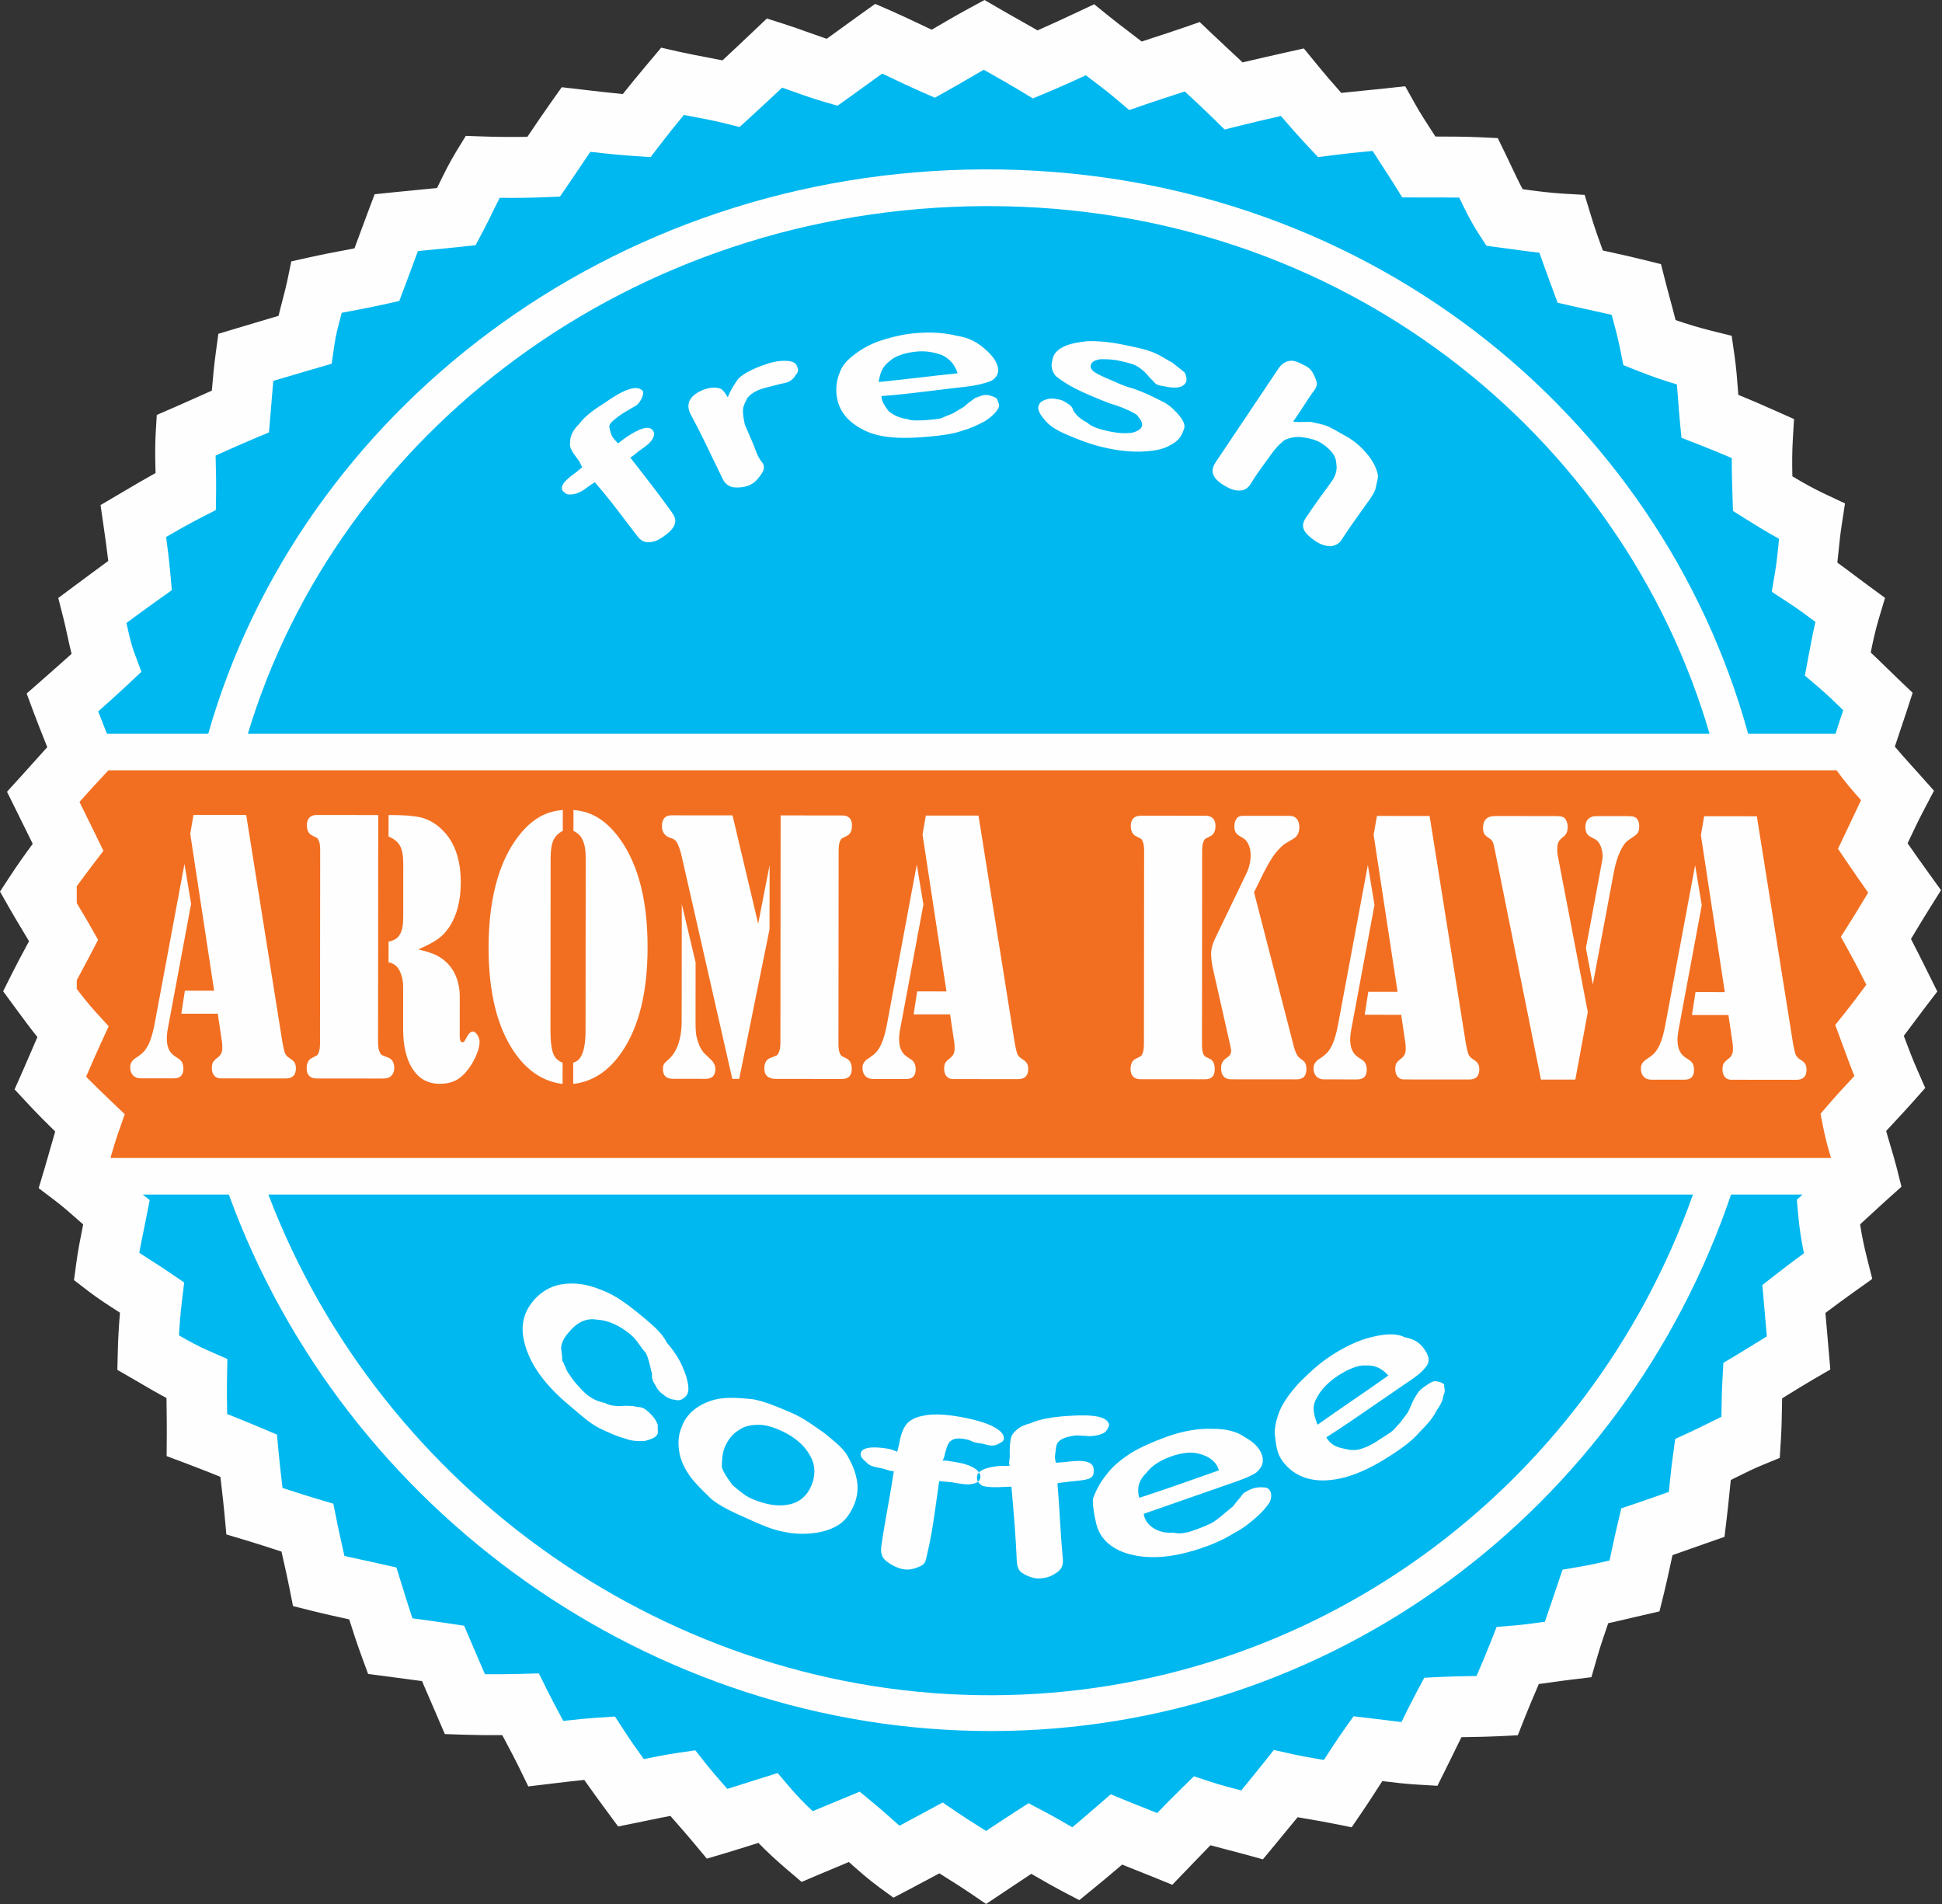
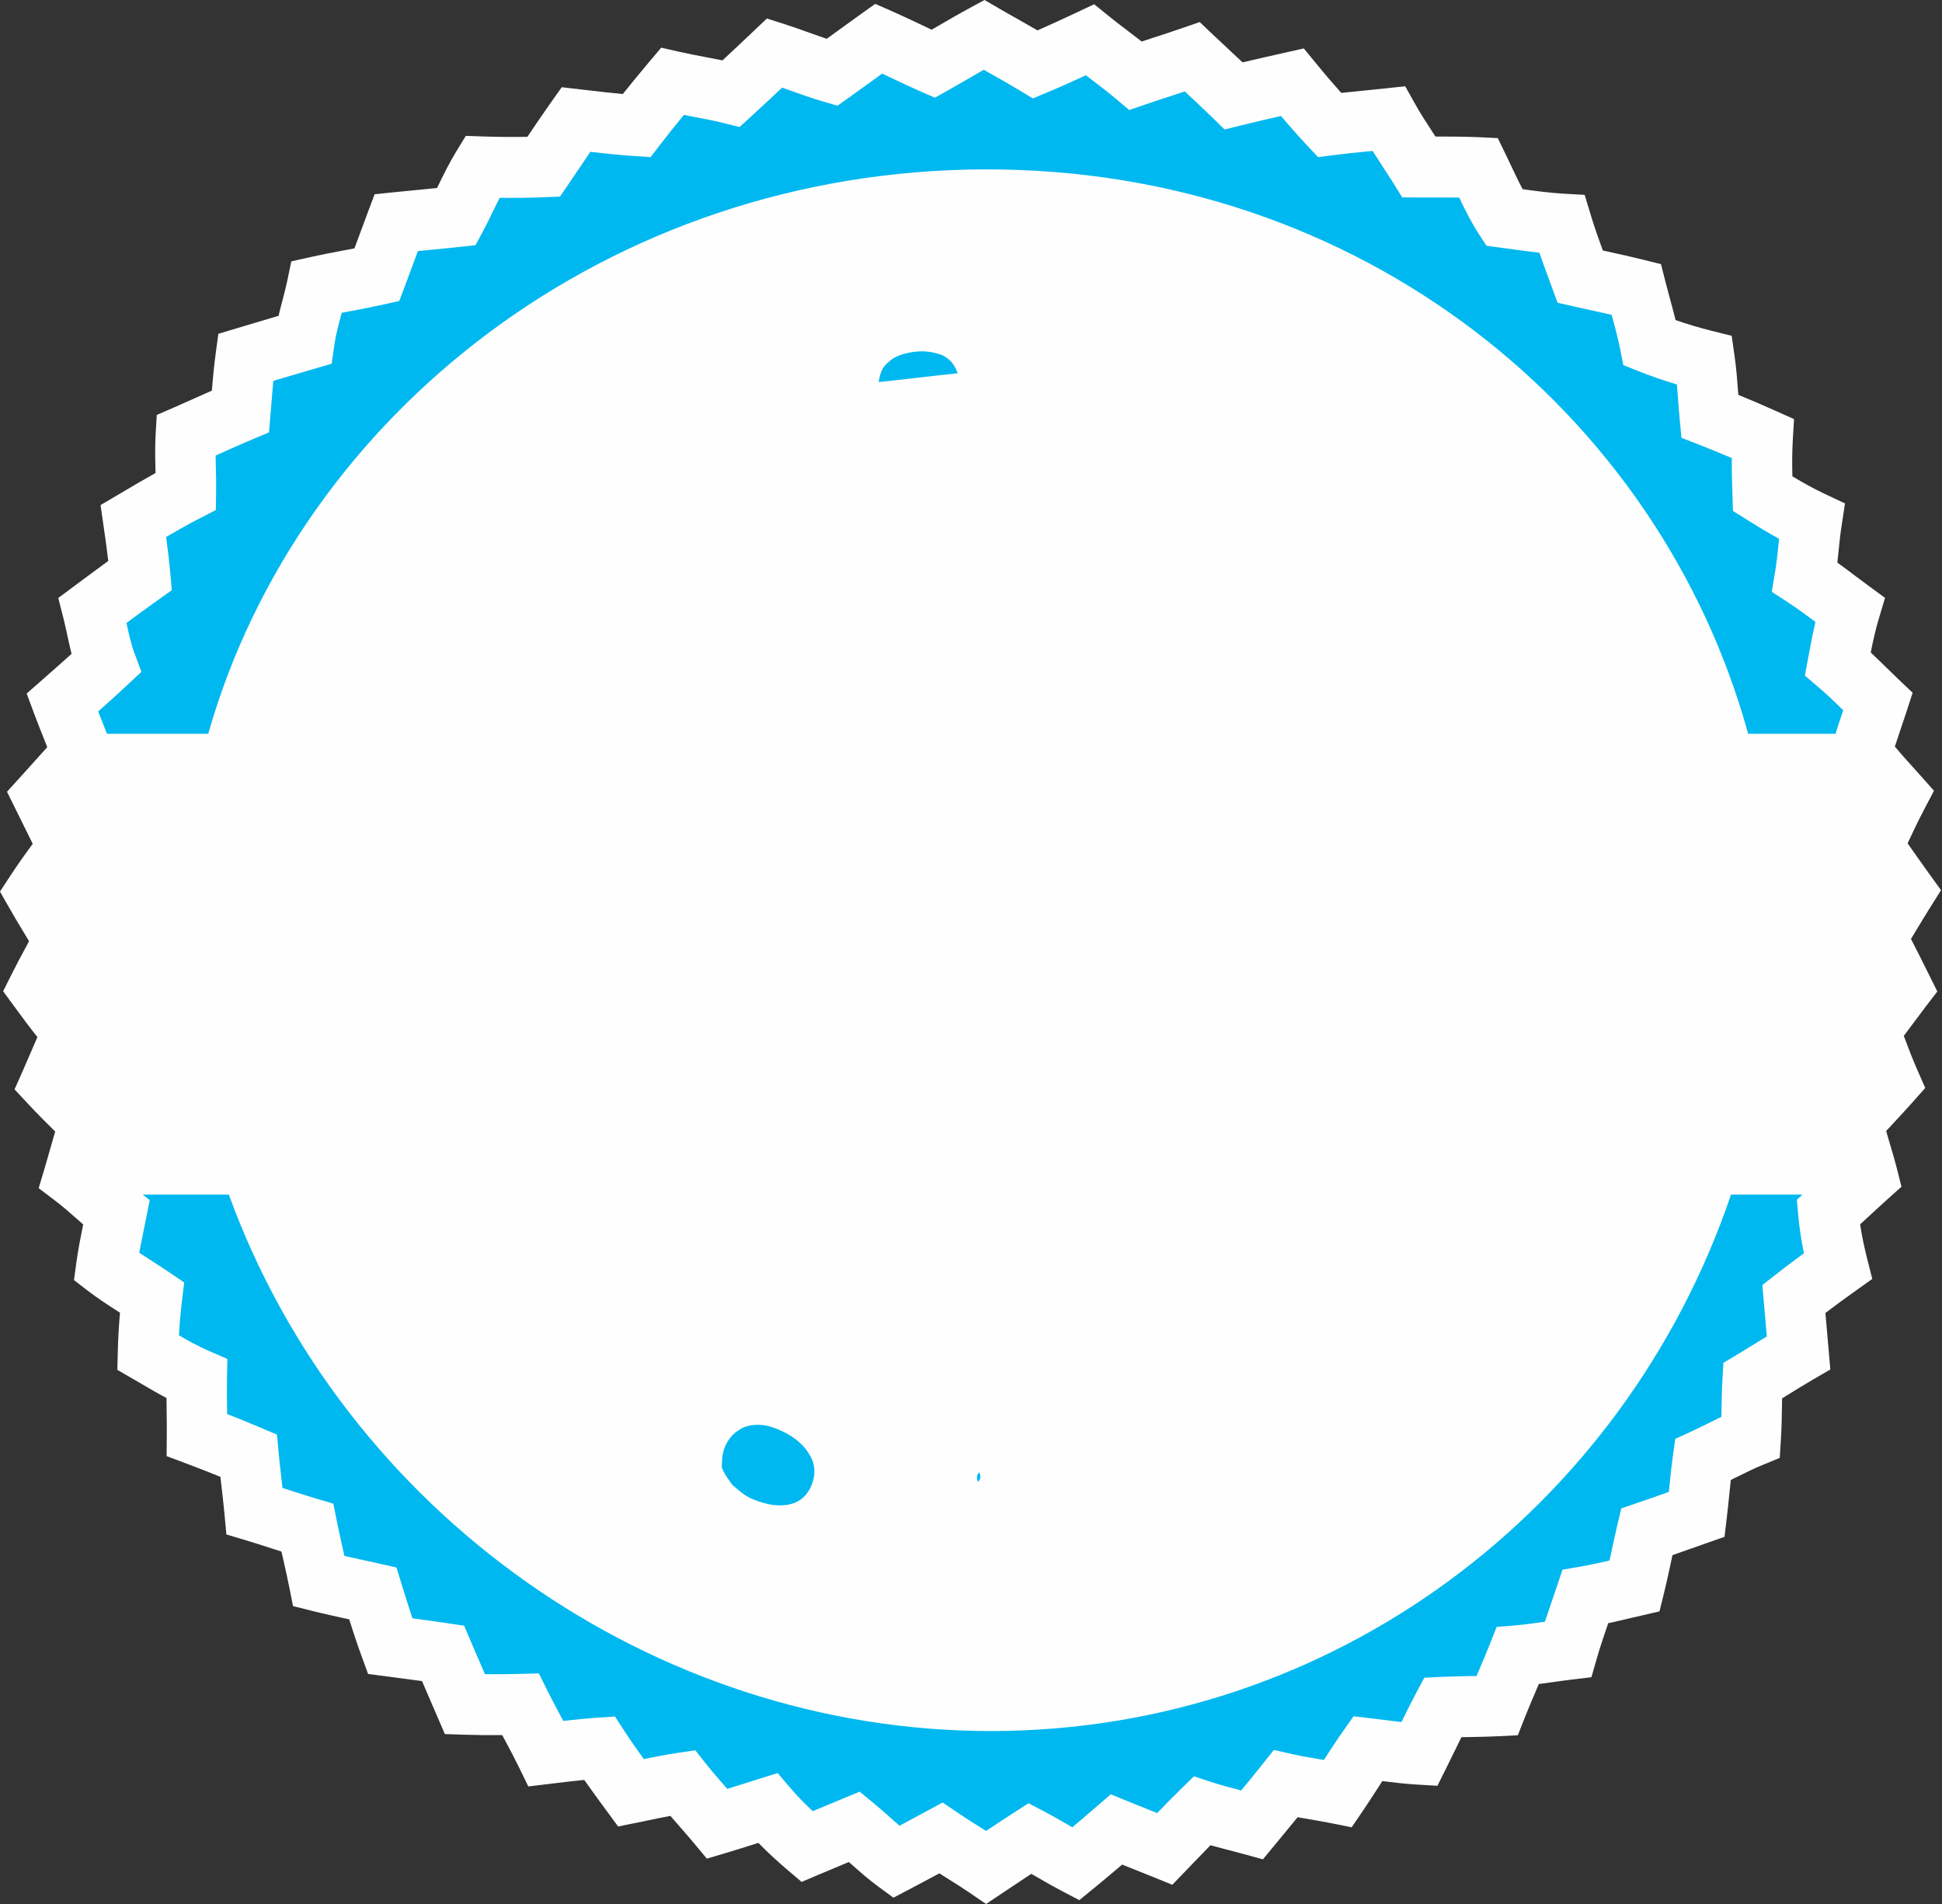
<svg xmlns="http://www.w3.org/2000/svg" width="102" height="100" viewBox="0 0 102 100" fill="none">
  <rect x="0" y="0" width="102" height="100" fill="#333333" stroke="none" />
  <path fill-rule="evenodd" clip-rule="evenodd" d="M51.793 100L50.913 99.4C50.543 99.149 50.163 98.909 49.76 98.657C49.621 98.569 49.48 98.48 49.339 98.391C48.814 98.673 48.296 98.95 47.797 99.212L46.925 99.669L46.131 99.086C45.589 98.688 45.123 98.273 44.672 97.872C44.643 97.846 44.614 97.82 44.585 97.795C44.026 98.027 43.502 98.246 43 98.459L42.104 98.841L41.36 98.209C40.79 97.725 40.285 97.256 39.833 96.791C39.233 96.981 38.636 97.17 38.12 97.323L37.125 97.618L36.458 96.817C36.208 96.516 35.949 96.22 35.694 95.928C35.534 95.745 35.372 95.56 35.211 95.373C34.837 95.443 34.458 95.522 34.087 95.599C33.871 95.644 33.658 95.689 33.451 95.73L32.466 95.929L31.867 95.116C31.477 94.587 31.078 94.045 30.687 93.484C30.119 93.54 29.541 93.61 28.975 93.678L27.749 93.826L27.253 92.809C27.035 92.363 26.81 91.94 26.571 91.491C26.507 91.373 26.443 91.253 26.379 91.132C25.689 91.138 25.005 91.13 24.368 91.109L23.365 91.076L22.77 89.695C22.569 89.23 22.367 88.764 22.165 88.293C21.733 88.234 21.296 88.177 20.843 88.117L19.334 87.919L19.002 87.013C18.761 86.358 18.546 85.7 18.341 85.051C17.708 84.914 17.054 84.771 16.366 84.599L15.39 84.354L15.193 83.36C15.101 82.899 14.999 82.446 14.897 81.993C14.859 81.826 14.821 81.659 14.784 81.491C14.607 81.434 14.43 81.377 14.253 81.32C13.812 81.177 13.371 81.034 12.92 80.9L11.89 80.592L11.79 79.514C11.745 79.031 11.691 78.561 11.636 78.09C11.616 77.916 11.596 77.742 11.576 77.567C10.98 77.324 10.383 77.09 9.792 76.868L8.752 76.477L8.76 75.359C8.763 74.919 8.757 74.487 8.752 74.058C8.749 73.849 8.746 73.637 8.745 73.424C8.275 73.177 7.845 72.925 7.423 72.678C7.278 72.593 7.132 72.508 6.984 72.422L6.164 71.948L6.187 70.996C6.203 70.315 6.242 69.628 6.302 68.945C6.287 68.936 6.272 68.926 6.258 68.917C5.711 68.565 5.145 68.202 4.62 67.798L3.886 67.233L4.011 66.31C4.103 65.637 4.236 64.964 4.369 64.308C4.246 64.202 4.125 64.095 4.006 63.99C3.637 63.665 3.289 63.359 2.916 63.075L2.031 62.404L2.351 61.336C2.443 61.028 2.529 60.72 2.616 60.413C2.707 60.091 2.799 59.763 2.899 59.429C2.448 58.988 1.957 58.495 1.488 57.992L0.765 57.216L1.195 56.245C1.343 55.909 1.486 55.578 1.629 55.245C1.739 54.99 1.85 54.732 1.965 54.468C1.579 53.988 1.223 53.503 0.874 53.028L0.165 52.063L0.604 51.183C0.856 50.676 1.138 50.153 1.411 49.647C1.449 49.575 1.487 49.505 1.525 49.433C1.432 49.278 1.339 49.122 1.245 48.966C0.988 48.539 0.73 48.111 0.486 47.682L0 46.827L0.538 46.004C0.87 45.498 1.265 44.934 1.719 44.319C1.512 43.899 1.306 43.481 1.1 43.065L0.368 41.584L1.104 40.774C1.334 40.521 1.553 40.276 1.772 40.031C2.002 39.774 2.236 39.513 2.483 39.241C2.43 39.105 2.376 38.97 2.321 38.835C2.139 38.377 1.956 37.918 1.787 37.464L1.4 36.425L2.23 35.696C2.718 35.267 3.25 34.8 3.759 34.341C3.673 34.002 3.6 33.667 3.529 33.337C3.464 33.039 3.401 32.742 3.327 32.452L3.06 31.407L3.921 30.766C4.505 30.332 5.099 29.89 5.687 29.462C5.616 28.857 5.529 28.246 5.435 27.594L5.281 26.527L6.428 25.851C6.995 25.516 7.575 25.174 8.17 24.843C8.169 24.786 8.168 24.729 8.166 24.671C8.152 24.074 8.137 23.456 8.176 22.779L8.234 21.792L9.135 21.402C9.537 21.228 9.93 21.051 10.325 20.874C10.587 20.756 10.854 20.637 11.127 20.516C11.18 19.869 11.241 19.209 11.331 18.552L11.469 17.532L12.447 17.237C13.149 17.025 13.877 16.809 14.631 16.587C14.696 16.312 14.767 16.039 14.837 15.772C14.934 15.405 15.024 15.059 15.091 14.738L15.3 13.728L16.299 13.504C16.845 13.381 17.383 13.279 17.902 13.181C18.137 13.137 18.376 13.092 18.618 13.044C18.702 12.816 18.787 12.588 18.871 12.359C19.024 11.946 19.176 11.534 19.329 11.126L19.676 10.202L20.65 10.101C21.103 10.054 21.566 10.009 22.035 9.965C22.339 9.935 22.646 9.906 22.954 9.875C22.979 9.825 23.003 9.774 23.028 9.724C23.307 9.151 23.595 8.559 23.982 7.926L24.466 7.136L25.387 7.168C26.163 7.195 26.943 7.201 27.701 7.185C27.726 7.147 27.752 7.109 27.778 7.07C28.15 6.518 28.535 5.948 28.961 5.347L29.505 4.581L30.748 4.725C31.389 4.8 32.045 4.877 32.712 4.938C33.11 4.437 33.56 3.89 34.106 3.242L34.728 2.503L35.665 2.717C36.1 2.816 36.562 2.903 37.01 2.989C37.318 3.047 37.632 3.106 37.946 3.171C38.469 2.686 38.991 2.195 39.6 1.616L40.278 0.972L41.166 1.255C41.625 1.401 42.073 1.561 42.507 1.717C42.818 1.828 43.12 1.936 43.421 2.038C43.611 1.9 43.801 1.762 43.993 1.623C44.397 1.329 44.807 1.031 45.241 0.722L45.968 0.204L46.785 0.56C47.294 0.782 47.789 1.017 48.267 1.244C48.494 1.352 48.715 1.457 48.934 1.56C49.06 1.487 49.185 1.414 49.311 1.341C49.826 1.041 50.359 0.731 50.931 0.422L51.709 0L52.475 0.445C52.814 0.643 53.162 0.839 53.512 1.036C53.835 1.219 54.164 1.405 54.494 1.596C55.22 1.278 55.939 0.943 56.575 0.644L57.469 0.223L58.239 0.846C58.576 1.119 58.92 1.381 59.262 1.64C59.494 1.817 59.73 1.997 59.965 2.181C60.185 2.108 60.404 2.037 60.621 1.966C61.11 1.807 61.597 1.648 62.108 1.471L63.013 1.159L63.71 1.821C63.977 2.075 64.251 2.33 64.528 2.588C64.77 2.814 65.017 3.044 65.264 3.276C66.017 3.097 66.756 2.931 67.526 2.758L68.48 2.544L69.105 3.305C69.539 3.84 69.996 4.374 70.447 4.879C70.836 4.836 71.223 4.798 71.603 4.761C71.986 4.723 72.373 4.685 72.766 4.643L73.806 4.53L74.319 5.448C74.605 5.961 74.934 6.466 75.282 7L75.393 7.171H75.435C76.175 7.171 76.962 7.174 77.729 7.209L78.667 7.253L79.081 8.102C79.184 8.314 79.284 8.527 79.384 8.739C79.582 9.158 79.773 9.561 79.975 9.937C80.681 10.034 81.408 10.131 82.127 10.172L83.231 10.235L83.555 11.302C83.75 11.945 83.962 12.545 84.185 13.157C84.246 13.17 84.306 13.183 84.367 13.196C85.017 13.339 85.69 13.487 86.319 13.644L87.241 13.874L87.476 14.802C87.553 15.106 87.635 15.406 87.716 15.706C87.814 16.066 87.913 16.432 88.007 16.81C88.618 17.024 89.266 17.217 89.916 17.379L90.954 17.637L91.106 18.704C91.201 19.37 91.25 20.032 91.297 20.673C91.299 20.695 91.301 20.716 91.302 20.738C91.93 20.995 92.565 21.267 93.223 21.562L94.228 22.011L94.163 23.117C94.125 23.773 94.127 24.392 94.141 25.017C94.728 25.37 95.258 25.664 95.827 25.933L96.905 26.44L96.725 27.625C96.655 28.078 96.612 28.501 96.567 28.949C96.546 29.146 96.526 29.345 96.503 29.548C96.823 29.778 97.131 30.01 97.433 30.238C97.653 30.403 97.874 30.569 98.098 30.734L99.008 31.402L98.683 32.489C98.508 33.073 98.377 33.662 98.257 34.27C98.554 34.548 98.839 34.827 99.119 35.1C99.32 35.297 99.521 35.493 99.727 35.69L100.458 36.386L100.145 37.35C100.044 37.659 99.939 37.971 99.833 38.284C99.725 38.603 99.621 38.912 99.523 39.212C99.802 39.548 100.102 39.88 100.412 40.224C100.554 40.38 100.697 40.538 100.84 40.7L101.579 41.53L101.062 42.516C100.738 43.132 100.472 43.697 100.193 44.291C100.537 44.787 100.913 45.317 101.315 45.876L101.949 46.754L101.372 47.672C101.124 48.066 100.888 48.457 100.652 48.848C100.558 49.004 100.464 49.16 100.37 49.315C100.672 49.895 100.956 50.468 101.234 51.027L101.754 52.074L101.145 52.869C100.922 53.161 100.706 53.451 100.492 53.739C100.329 53.958 100.163 54.181 99.993 54.405C100.223 55.022 100.459 55.637 100.705 56.197L101.12 57.141L100.436 57.911C100.144 58.24 99.841 58.566 99.541 58.889C99.379 59.063 99.221 59.233 99.067 59.4C99.137 59.656 99.215 59.914 99.294 60.181C99.409 60.566 99.528 60.965 99.634 61.385L99.871 62.328L99.15 62.974C98.808 63.281 98.478 63.586 98.148 63.891C97.999 64.028 97.849 64.166 97.699 64.304C97.782 64.862 97.904 65.457 98.068 66.104L98.338 67.171L97.447 67.806C96.86 68.224 96.368 68.585 95.877 68.958L96.135 71.927L95.258 72.437C94.78 72.714 94.297 73.013 93.831 73.302C93.754 73.349 93.679 73.396 93.603 73.443C93.599 73.628 93.596 73.815 93.592 74.006C93.584 74.507 93.575 75.025 93.541 75.569L93.478 76.57L92.557 76.95C92.116 77.131 91.649 77.362 91.154 77.608C91.072 77.648 90.99 77.689 90.907 77.73C90.881 77.972 90.856 78.219 90.83 78.472C90.788 78.885 90.746 79.302 90.695 79.725L90.576 80.717L89.64 81.045C89.353 81.145 89.055 81.251 88.751 81.358C88.452 81.464 88.148 81.572 87.844 81.678C87.813 81.821 87.782 81.963 87.752 82.105C87.641 82.619 87.527 83.149 87.397 83.678L87.161 84.632L85.667 84.978C85.288 85.068 84.88 85.164 84.469 85.253C84.248 85.898 84.04 86.508 83.879 87.071L83.586 88.09L82.542 88.215C82.201 88.256 81.862 88.304 81.528 88.351C81.295 88.384 81.059 88.417 80.823 88.448C80.759 88.6 80.694 88.752 80.63 88.904C80.448 89.329 80.267 89.753 80.098 90.182L79.721 91.138L78.702 91.189C78.185 91.215 77.697 91.223 77.224 91.231C77.067 91.233 76.912 91.236 76.759 91.239C76.629 91.498 76.503 91.758 76.374 92.024C76.24 92.299 76.106 92.574 75.967 92.852L75.498 93.792L74.457 93.73C73.808 93.692 73.197 93.62 72.604 93.546C72.487 93.725 72.372 93.904 72.258 94.08C72.036 94.423 71.816 94.764 71.586 95.102L70.993 95.972L69.967 95.766C69.581 95.688 69.187 95.621 68.796 95.554C68.585 95.518 68.37 95.481 68.155 95.443C67.76 95.928 67.368 96.402 66.984 96.866L66.331 97.655L65.348 97.384C65.059 97.305 64.766 97.229 64.473 97.153C64.177 97.076 63.876 96.999 63.575 96.916C63.274 97.222 62.982 97.526 62.68 97.841L61.573 98.992L60.583 98.588C60.172 98.42 59.763 98.258 59.353 98.096C59.215 98.041 59.077 97.987 58.938 97.931C58.424 98.37 57.935 98.779 57.497 99.138L56.688 99.799L55.764 99.314C55.329 99.086 54.913 98.846 54.51 98.613C54.394 98.546 54.28 98.481 54.167 98.416C53.677 98.74 53.21 99.052 52.754 99.357L51.793 100Z" fill="#FEFEFE" />
  <path d="M49.787 4.748C50.162 4.538 50.528 4.326 50.895 4.112L51.013 4.044C51.229 3.918 51.448 3.791 51.67 3.664L51.797 3.736C51.851 3.766 51.905 3.797 51.959 3.827C52.493 4.129 53.045 4.44 53.564 4.755L54.249 5.169L54.987 4.861C55.681 4.571 56.382 4.256 57.035 3.954C57.11 4.012 57.185 4.069 57.261 4.127L57.349 4.194C57.803 4.539 58.231 4.866 58.624 5.199L59.309 5.78L60.157 5.488C60.652 5.318 61.126 5.164 61.599 5.01L61.705 4.975C61.879 4.918 62.053 4.861 62.229 4.803C62.253 4.825 62.277 4.848 62.301 4.87C62.326 4.893 62.35 4.915 62.374 4.938L62.403 4.965C62.833 5.365 63.275 5.778 63.689 6.183L64.32 6.801L65.175 6.589C65.884 6.412 66.575 6.252 67.281 6.092C67.742 6.636 68.214 7.167 68.673 7.659L69.228 8.252L70.03 8.149C70.622 8.072 71.218 8.013 71.847 7.951L72.095 7.927C72.269 8.203 72.445 8.473 72.618 8.739L72.629 8.757C72.816 9.044 73.004 9.331 73.186 9.622L73.651 10.369L74.79 10.371L75.434 10.37C75.829 10.37 76.237 10.371 76.643 10.377C76.947 11.017 77.269 11.67 77.676 12.295L78.075 12.908L78.795 13.004C78.985 13.029 79.176 13.055 79.37 13.082L79.383 13.084C79.863 13.15 80.352 13.218 80.855 13.274C81.038 13.806 81.226 14.315 81.41 14.814L81.81 15.9L82.649 16.091C82.992 16.169 83.342 16.246 83.691 16.322L83.865 16.361C84.126 16.418 84.39 16.476 84.65 16.535C84.652 16.539 84.653 16.542 84.653 16.546L84.655 16.552C84.82 17.159 84.976 17.731 85.093 18.322L85.262 19.175L86.064 19.496C86.695 19.748 87.378 19.983 88.076 20.191C88.096 20.426 88.115 20.666 88.133 20.912C88.16 21.276 88.187 21.642 88.222 22.011L88.315 22.993L89.228 23.35C89.8 23.573 90.373 23.808 90.959 24.058C90.954 24.727 90.974 25.361 90.994 25.981L91.021 26.836L91.741 27.288C92.252 27.608 92.821 27.959 93.442 28.299L93.431 28.408C93.424 28.48 93.416 28.551 93.409 28.622L93.409 28.626C93.359 29.112 93.312 29.571 93.233 30.043L93.058 31.082L93.936 31.654C94.423 31.971 94.879 32.309 95.353 32.665C95.204 33.306 95.086 33.936 94.971 34.552L94.971 34.553L94.797 35.484L95.505 36.086C95.955 36.468 96.374 36.873 96.812 37.302C96.674 37.71 96.538 38.126 96.408 38.539H91.818C87.176 21.682 71.473 8.831 51.696 8.896C31.965 8.962 15.713 21.756 10.937 38.539H5.618C5.502 38.24 5.384 37.941 5.265 37.641C5.243 37.587 5.222 37.533 5.2 37.48L5.155 37.367C5.661 36.919 6.177 36.455 6.649 36.014L7.427 35.284L7.054 34.281C6.881 33.814 6.764 33.282 6.642 32.719C7.191 32.313 7.742 31.909 8.277 31.528L9.025 30.996L8.942 30.076C8.884 29.439 8.81 28.829 8.725 28.203C9.307 27.863 9.897 27.527 10.485 27.226L11.337 26.788L11.351 25.823C11.357 25.404 11.348 25.004 11.339 24.617L11.336 24.516C11.331 24.317 11.327 24.121 11.325 23.927L11.415 23.887C11.482 23.856 11.549 23.826 11.616 23.796C12.139 23.561 12.68 23.318 13.24 23.083L14.129 22.709L14.247 21.281L14.247 21.278C14.281 20.857 14.316 20.427 14.357 20.002C15.029 19.802 15.722 19.598 16.437 19.39L17.42 19.104L17.567 18.084C17.632 17.629 17.765 17.123 17.905 16.589C17.914 16.553 17.923 16.518 17.933 16.482L17.947 16.429C18.092 16.4 18.239 16.373 18.388 16.345L18.486 16.326L18.487 16.326C19.015 16.226 19.562 16.123 20.137 15.994L20.971 15.808L21.276 15.002C21.457 14.524 21.636 14.039 21.815 13.554L21.844 13.476C21.864 13.422 21.884 13.368 21.904 13.315L21.904 13.314L21.951 13.186C22.02 13.18 22.09 13.173 22.159 13.166L22.335 13.149C22.933 13.092 23.54 13.034 24.145 12.968L24.978 12.878L25.374 12.134C25.551 11.801 25.713 11.469 25.876 11.133L25.901 11.081C26.016 10.846 26.128 10.616 26.245 10.389C27.052 10.4 27.852 10.389 28.62 10.358L29.413 10.325L29.863 9.666C30.024 9.429 30.182 9.194 30.34 8.961L30.403 8.868C30.606 8.565 30.804 8.271 31.006 7.975C31.753 8.061 32.523 8.142 33.328 8.196L34.172 8.252L34.689 7.577C35.047 7.109 35.44 6.617 35.92 6.036C36.049 6.062 36.178 6.086 36.306 6.11L36.423 6.133C36.989 6.24 37.523 6.341 38.022 6.466L38.844 6.672L39.471 6.098C40.007 5.608 40.522 5.129 41.081 4.602C41.158 4.629 41.235 4.656 41.313 4.684L41.444 4.731C42.02 4.938 42.616 5.151 43.254 5.338L43.988 5.553L44.612 5.109C45.03 4.812 45.436 4.517 45.847 4.218C46.009 4.101 46.17 3.983 46.335 3.864C46.474 3.929 46.613 3.996 46.755 4.063L46.913 4.138C47.389 4.364 47.881 4.598 48.387 4.819L49.104 5.131L49.787 4.748Z" fill="#00B8F0" />
  <path d="M52.106 90.917C69.9 90.887 85.269 79.366 90.921 62.739H94.679L94.376 63.01L94.447 63.813C94.504 64.45 94.603 65.113 94.748 65.822C94.232 66.2 93.756 66.561 93.25 66.956L92.564 67.491L92.8 70.189C92.588 70.319 92.378 70.448 92.172 70.576C91.852 70.774 91.54 70.967 91.243 71.145L90.519 71.578L90.47 72.426C90.439 72.961 90.43 73.464 90.421 73.95C90.419 74.107 90.416 74.262 90.413 74.414C90.192 74.521 89.972 74.629 89.757 74.736L89.727 74.751L89.725 74.752C89.413 74.906 89.098 75.062 88.781 75.209L87.989 75.573L87.869 76.442C87.79 77.013 87.731 77.588 87.675 78.144L87.675 78.147C87.668 78.217 87.661 78.287 87.653 78.356C87.104 78.551 86.537 78.752 85.989 78.938L85.157 79.22L84.952 80.081C84.845 80.532 84.748 80.982 84.652 81.428L84.618 81.589C84.591 81.714 84.564 81.837 84.537 81.96C84.015 82.081 83.489 82.199 83.002 82.282L82.069 82.442L81.764 83.346C81.678 83.602 81.592 83.855 81.507 84.104C81.381 84.47 81.259 84.826 81.144 85.175L81.126 85.178L81.101 85.181L81.09 85.183C80.554 85.258 80.048 85.329 79.591 85.367L78.609 85.447L78.244 86.37C78.077 86.795 77.897 87.217 77.717 87.639C77.661 87.768 77.606 87.897 77.552 88.026C77.427 88.028 77.302 88.03 77.175 88.032L77.154 88.032C76.69 88.04 76.21 88.048 75.703 88.073L74.808 88.117L74.384 88.912C74.099 89.446 73.849 89.953 73.61 90.445C73.302 90.41 72.997 90.372 72.696 90.333C72.469 90.305 72.246 90.276 72.026 90.251L71.093 90.141L70.549 90.911C70.205 91.398 69.9 91.87 69.606 92.326L69.6 92.334C69.579 92.368 69.557 92.402 69.535 92.436C69.495 92.428 69.454 92.422 69.414 92.415L69.316 92.398L69.315 92.398L69.314 92.398L69.313 92.397C68.801 92.31 68.318 92.228 67.872 92.127L66.907 91.91L66.289 92.687C65.926 93.143 65.558 93.593 65.194 94.036C64.633 93.891 64.104 93.753 63.618 93.593L62.709 93.295L62.022 93.966C61.581 94.397 61.172 94.816 60.779 95.223C60.691 95.188 60.603 95.153 60.514 95.118L60.376 95.063C59.996 94.913 59.617 94.762 59.236 94.606L58.339 94.239L57.605 94.875C57.162 95.259 56.729 95.629 56.321 95.971L56.218 95.912L56.076 95.83L56.075 95.829C55.676 95.6 55.265 95.362 54.835 95.137L54.02 94.708L53.246 95.208C52.733 95.54 52.253 95.856 51.792 96.163C51.72 96.118 51.648 96.072 51.576 96.027L51.441 95.942C51.044 95.692 50.669 95.457 50.304 95.209L49.512 94.67L48.514 95.208C48.088 95.438 47.663 95.667 47.246 95.89C47.089 95.755 46.933 95.616 46.773 95.474C46.491 95.222 46.199 94.962 45.884 94.704L45.152 94.101L43.395 94.83C43.153 94.931 42.917 95.028 42.687 95.125C42.244 94.712 41.859 94.314 41.523 93.919L40.844 93.124L39.851 93.434C39.542 93.53 39.222 93.632 38.904 93.733C38.667 93.808 38.431 93.883 38.2 93.955C38.174 93.925 38.148 93.895 38.122 93.866L38.076 93.813C37.72 93.405 37.383 93.02 37.086 92.645L36.519 91.929L35.619 92.06C35.009 92.15 34.405 92.269 33.815 92.39C33.469 91.912 33.126 91.425 32.808 90.936L32.3 90.153L31.374 90.216C30.778 90.257 30.178 90.318 29.584 90.385L29.561 90.342L29.518 90.261C29.483 90.193 29.447 90.126 29.411 90.059L29.351 89.946C29.149 89.567 28.948 89.19 28.755 88.801L28.304 87.89L27.295 87.916C26.684 87.932 26.067 87.939 25.471 87.933C25.224 87.361 24.977 86.786 24.727 86.202L24.377 85.385L23.504 85.254C22.89 85.161 22.287 85.08 21.663 84.998C21.47 84.419 21.287 83.83 21.098 83.218L20.822 82.326L19.925 82.124C19.63 82.058 19.336 81.994 19.039 81.929L19 81.921L19 81.921L18.995 81.92C18.698 81.856 18.396 81.79 18.091 81.721C18.058 81.575 18.025 81.429 17.992 81.284L17.982 81.235C17.884 80.801 17.786 80.366 17.698 79.924L17.509 78.976L16.59 78.704C16.132 78.567 15.684 78.422 15.237 78.278L15.225 78.274C15.098 78.233 14.971 78.192 14.845 78.151L14.839 78.149L14.789 77.719C14.735 77.251 14.681 76.784 14.636 76.303L14.548 75.348L13.671 74.977C13.093 74.732 12.511 74.494 11.929 74.266L11.926 74.013C11.919 73.469 11.913 72.956 11.922 72.447L11.943 71.376L10.967 70.95C10.403 70.703 9.903 70.427 9.399 70.134C9.433 69.531 9.486 68.927 9.557 68.329L9.674 67.358L8.87 66.812C8.594 66.624 8.306 66.439 8.017 66.252L7.965 66.219C7.741 66.075 7.522 65.935 7.313 65.796C7.378 65.444 7.451 65.088 7.523 64.737L7.528 64.714L7.535 64.678C7.582 64.449 7.628 64.222 7.672 63.998L7.863 63.029L7.492 62.739H12.019C18.075 79.399 34.28 90.944 52.106 90.917Z" fill="#00B8F0" />
  <path d="M48.221 19.836C48.917 19.756 49.612 19.676 50.297 19.605C50.148 19.133 49.868 18.846 49.496 18.657C49.076 18.504 48.608 18.4 48.011 18.479C47.466 18.551 46.997 18.708 46.715 18.977C46.327 19.266 46.225 19.602 46.151 20.066C46.833 19.996 47.527 19.916 48.221 19.836Z" fill="#00B8F0" />
-   <path fill-rule="evenodd" clip-rule="evenodd" d="M51.685 10.825C33.086 10.922 17.755 22.792 13.018 38.539H89.793C85.183 22.785 70.434 10.825 51.913 10.825C51.837 10.825 51.761 10.825 51.685 10.825ZM30.2 24.85C30.286 24.789 30.349 24.733 30.412 24.678C30.464 24.631 30.517 24.585 30.582 24.536C30.545 24.489 30.519 24.43 30.493 24.369C30.467 24.312 30.442 24.253 30.405 24.202C30.363 24.142 30.32 24.084 30.278 24.028C30.078 23.756 29.899 23.514 29.943 23.265C29.936 22.95 30.042 22.639 30.416 22.272C30.634 21.965 31.061 21.589 31.708 21.196C32.734 20.461 33.44 20.19 33.75 20.521C33.804 20.578 33.789 20.725 33.715 20.899C33.635 21.072 33.517 21.235 33.403 21.304C33.309 21.36 33.203 21.423 33.053 21.506L32.962 21.561C32.798 21.658 32.657 21.743 32.604 21.781L32.602 21.783C32.223 22.065 31.972 22.251 32.007 22.429C32.01 22.445 32.014 22.463 32.017 22.481C32.047 22.635 32.091 22.859 32.24 23.043C32.28 23.091 32.316 23.131 32.353 23.171C32.387 23.208 32.421 23.245 32.458 23.29C32.497 23.26 32.539 23.228 32.581 23.196C32.695 23.108 32.812 23.018 32.894 22.964C33.621 22.474 34.065 22.354 34.268 22.582C34.424 22.757 34.343 22.963 34.211 23.148C34.108 23.295 33.928 23.424 33.712 23.581C33.657 23.62 33.6 23.661 33.542 23.704C33.494 23.74 33.447 23.778 33.401 23.817C33.303 23.896 33.206 23.975 33.105 24.031C33.199 24.152 33.294 24.274 33.388 24.395C34.037 25.228 34.679 26.051 35.293 26.918C35.438 27.128 35.53 27.314 35.422 27.578C35.341 27.774 35.159 27.965 34.819 28.201C34.571 28.373 34.367 28.462 34.094 28.478C33.815 28.495 33.644 28.376 33.472 28.154C33.296 27.926 33.121 27.695 32.945 27.464C32.395 26.739 31.841 26.009 31.241 25.328C31.041 25.447 30.858 25.584 30.75 25.664C30.467 25.874 30.195 25.961 30.029 25.968C29.809 25.986 29.743 25.949 29.614 25.84C29.341 25.608 29.622 25.257 30.2 24.85ZM39.53 23.244C39.57 23.337 39.606 23.435 39.643 23.534C39.737 23.788 39.833 24.046 40.008 24.256C40.204 24.488 40.137 24.71 39.929 24.985C39.781 25.18 39.622 25.384 39.306 25.505C39.051 25.604 38.718 25.624 38.487 25.59C38.252 25.533 38.077 25.399 37.952 25.144C37.828 24.89 37.705 24.632 37.58 24.372L37.579 24.371C37.163 23.504 36.737 22.616 36.287 21.782C35.996 21.245 36.202 20.791 36.87 20.503C37.229 20.349 37.501 20.335 37.738 20.382C37.947 20.423 38.045 20.579 38.186 20.804C38.198 20.824 38.211 20.845 38.224 20.866C38.372 20.492 38.587 20.158 38.76 19.913C38.944 19.718 39.246 19.522 39.705 19.328C40.071 19.173 40.585 18.983 41.024 18.956C41.522 18.926 41.816 19.009 41.867 19.264C41.95 19.404 41.927 19.569 41.785 19.702C41.709 19.876 41.511 20.016 41.358 20.078C41.309 20.098 41.233 20.114 41.14 20.133C41.036 20.154 40.911 20.18 40.773 20.222C40.661 20.252 40.558 20.277 40.46 20.301C40.235 20.356 40.038 20.404 39.823 20.492C39.614 20.576 39.371 20.74 39.24 20.925C39.224 20.962 39.205 21 39.186 21.04C39.113 21.188 39.031 21.354 39.023 21.523C39.011 21.748 39.058 21.987 39.11 22.247L39.119 22.296L39.123 22.306C39.228 22.548 39.37 22.879 39.53 23.244ZM50.715 20.313C50.198 20.369 49.676 20.433 49.154 20.498C48.188 20.617 47.223 20.736 46.296 20.803C46.306 21.083 46.45 21.283 46.587 21.474C46.617 21.516 46.647 21.557 46.675 21.598C46.941 21.809 47.248 21.958 47.649 22.01C47.872 22.11 48.259 22.087 48.615 22.066C48.65 22.064 48.684 22.062 48.718 22.06C48.889 22.05 49.21 22.013 49.426 21.971C49.576 21.901 49.7 21.852 49.859 21.788C49.915 21.766 49.976 21.741 50.044 21.714C50.145 21.659 50.29 21.57 50.435 21.481C50.506 21.438 50.576 21.395 50.642 21.356C50.781 21.224 50.879 21.151 51.211 20.905L51.221 20.898C51.264 20.889 51.324 20.866 51.39 20.841C51.486 20.804 51.597 20.762 51.694 20.749C51.911 20.721 52.094 20.801 52.216 20.856C52.351 20.89 52.379 20.972 52.41 21.066C52.419 21.095 52.429 21.124 52.443 21.154C52.504 21.291 52.487 21.383 52.356 21.567C52.226 21.752 51.987 21.959 51.74 22.113C51.439 22.28 50.98 22.503 50.556 22.615C50.089 22.788 49.551 22.857 48.889 22.923C47.471 23.063 46.283 23.032 45.426 22.614C44.555 22.19 44.032 21.604 43.938 20.722C43.899 20.361 43.949 19.928 44.103 19.579C44.203 19.244 44.475 18.924 44.816 18.671C45.199 18.358 45.652 18.108 46.121 17.934C46.695 17.74 47.332 17.571 47.986 17.507C48.863 17.421 49.598 17.474 50.243 17.634C50.932 17.735 51.376 18.015 51.715 18.317C52.117 18.659 52.348 18.977 52.415 19.312C52.484 19.671 52.256 19.924 51.998 20.029C51.685 20.145 51.261 20.252 50.715 20.313ZM62.191 22.524C62.046 22.954 61.873 23.169 61.469 23.381C61.118 23.584 60.691 23.679 60.084 23.712C59.42 23.749 58.735 23.676 57.921 23.487C57.166 23.309 56.529 23.038 56.024 22.825L56.004 22.816C55.413 22.564 55.068 22.315 54.843 22.019C54.626 21.771 54.493 21.522 54.542 21.339C54.591 21.155 54.71 21.068 54.867 21.011C55.124 20.906 55.297 20.917 55.642 20.986C55.8 21.018 55.939 21.106 56.037 21.167C56.05 21.175 56.062 21.183 56.073 21.19C56.238 21.293 56.338 21.402 56.368 21.554C56.536 21.837 56.8 22.047 57.108 22.198C57.32 22.419 57.794 22.564 58.316 22.668C58.78 22.761 59.117 22.771 59.444 22.732C59.713 22.678 59.97 22.514 59.985 22.36C60.003 22.168 59.905 22.042 59.786 21.889C59.759 21.855 59.732 21.82 59.704 21.782C59.448 21.623 58.953 21.378 58.303 21.192C57.581 20.915 56.957 20.647 56.538 20.437C56.084 20.21 55.785 20.008 55.456 19.757C55.236 19.485 55.181 19.205 55.285 18.893C55.295 18.654 55.518 18.372 55.825 18.232C56.126 18.066 56.554 17.979 57.1 17.922C57.6 17.901 58.278 17.953 58.976 18.1C59.083 18.122 59.186 18.144 59.287 18.165C59.736 18.258 60.132 18.34 60.502 18.481C60.792 18.592 61.015 18.724 61.217 18.844C61.334 18.914 61.444 18.98 61.557 19.035C61.646 19.105 61.727 19.169 61.804 19.228C61.955 19.346 62.087 19.448 62.219 19.562C62.304 19.704 62.338 19.905 62.31 20.018C62.276 20.155 62.137 20.279 61.98 20.322C61.768 20.38 61.516 20.364 61.253 20.309C61.201 20.299 61.151 20.29 61.103 20.281C60.9 20.245 60.74 20.216 60.656 20.113C60.606 20.051 60.549 19.995 60.489 19.935C60.406 19.853 60.316 19.764 60.228 19.645C60.086 19.488 59.881 19.325 59.7 19.222C59.504 19.111 59.154 19.027 58.809 18.952C58.396 18.862 58.068 18.864 57.789 18.866C57.522 18.92 57.354 18.974 57.293 19.177C57.254 19.311 57.344 19.466 57.539 19.577C57.721 19.679 57.917 19.788 58.279 19.93C58.364 19.963 58.454 20.005 58.552 20.049C58.808 20.166 59.121 20.309 59.545 20.415C60.087 20.605 60.469 20.796 60.809 20.965C60.921 21.021 61.028 21.075 61.135 21.125C61.513 21.34 61.778 21.63 61.945 21.834C62.157 22.098 62.261 22.321 62.191 22.524ZM69.037 20.49C68.815 20.788 68.632 21.071 68.455 21.347C68.281 21.617 68.111 21.88 67.915 22.141C68.096 22.172 68.295 22.168 68.501 22.163C68.621 22.16 68.742 22.157 68.865 22.161C68.944 22.181 69.027 22.199 69.112 22.217C69.345 22.267 69.593 22.319 69.809 22.422C69.969 22.497 70.153 22.602 70.342 22.711C70.457 22.777 70.573 22.844 70.686 22.905C71.197 23.185 71.538 23.524 71.823 23.866C72.122 24.225 72.305 24.614 72.365 24.918C72.392 25.049 72.352 25.206 72.316 25.35C72.296 25.429 72.277 25.505 72.269 25.571C72.247 25.734 72.136 25.954 71.953 26.215C71.828 26.391 71.705 26.563 71.582 26.734C71.201 27.266 70.831 27.783 70.474 28.334C70.348 28.543 70.149 28.663 69.876 28.691C69.651 28.683 69.378 28.614 69.099 28.424C68.476 28.003 68.276 27.663 68.579 27.209C69.009 26.566 69.452 25.957 69.931 25.302C70.199 24.935 70.24 24.605 70.181 24.301C70.169 23.96 69.932 23.649 69.487 23.331C69.147 23.088 68.76 23.016 68.411 22.966C68.072 22.917 67.747 22.993 67.489 23.098C67.343 23.206 67.057 23.449 66.753 23.879C66.647 24.029 66.543 24.171 66.442 24.309C66.169 24.684 65.919 25.026 65.71 25.382C65.537 25.674 65.34 25.756 65.115 25.765C64.842 25.776 64.603 25.676 64.344 25.525C63.66 25.126 63.531 24.747 63.87 24.247C64.481 23.341 65.1 22.417 65.716 21.495C66.194 20.781 66.671 20.068 67.143 19.366C67.312 19.116 67.513 18.971 67.785 18.948C68.004 18.927 68.259 19.055 68.562 19.213C68.871 19.374 68.957 19.57 69.068 19.824L69.079 19.849C69.186 20.091 69.213 20.244 69.037 20.49Z" fill="#00B8F0" />
  <path d="M42.515 76.398C42.832 76.898 42.852 77.47 42.61 78.039C42.378 78.588 41.974 78.901 41.49 79.008C40.878 79.14 40.296 79.04 39.579 78.757C39.196 78.606 38.942 78.393 38.674 78.168C38.61 78.114 38.545 78.06 38.477 78.005C38.438 77.949 38.398 77.894 38.36 77.841C38.172 77.58 38.003 77.345 37.912 77.058C37.917 76.634 37.942 76.305 38.08 75.98C38.226 75.633 38.487 75.294 38.779 75.132C39.061 74.914 39.427 74.829 39.864 74.833C40.241 74.837 40.65 74.965 41.098 75.176C41.788 75.503 42.266 75.951 42.515 76.398Z" fill="#00B8F0" />
  <path d="M51.42 77.334C51.334 77.425 51.299 77.534 51.317 77.665C51.325 77.722 51.341 77.773 51.37 77.822C51.438 77.769 51.482 77.693 51.494 77.58C51.501 77.5 51.477 77.416 51.42 77.334Z" fill="#00B8F0" />
-   <path d="M63.818 77.296C62.512 77.76 61.203 78.225 59.835 78.668C59.712 78.204 59.777 77.774 60.22 77.352C60.484 76.987 60.946 76.704 61.425 76.525C62.076 76.279 62.636 76.239 63.028 76.367C63.483 76.486 63.895 76.762 64.02 77.224L63.818 77.296Z" fill="#00B8F0" />
-   <path d="M71.014 73.569C70.414 73.981 69.813 74.394 69.2 74.829C69.005 74.316 68.888 73.908 69.14 73.454C69.386 72.969 69.782 72.579 70.289 72.244C70.761 71.933 71.339 71.679 71.722 71.719C72.217 71.679 72.62 71.895 72.918 72.245C72.275 72.703 71.645 73.136 71.014 73.569Z" fill="#00B8F0" />
-   <path fill-rule="evenodd" clip-rule="evenodd" d="M52.126 89.037C35.316 89.091 20.019 78.315 14.095 62.739H88.921C83.396 78.255 68.908 88.983 52.126 89.037ZM33.85 75.685C34.152 75.613 34.39 75.521 34.498 75.386C34.562 75.303 34.557 75.218 34.55 75.101C34.545 75.028 34.539 74.943 34.549 74.838C34.451 74.578 34.307 74.382 34.084 74.177C33.877 73.988 33.733 73.894 33.483 73.899C33.318 73.845 33.115 73.841 32.944 73.837C32.911 73.836 32.88 73.836 32.85 73.835C32.478 73.856 32.105 73.876 31.765 73.682C31.316 73.593 30.945 73.4 30.618 73.056L30.608 73.046C30.353 72.779 30.106 72.52 29.946 72.244C29.818 72.105 29.75 71.938 29.685 71.779C29.637 71.663 29.592 71.552 29.527 71.46C29.535 71.298 29.515 71.158 29.497 71.033C29.478 70.901 29.462 70.786 29.485 70.681C29.561 70.335 29.729 70.141 29.941 69.896C30.324 69.457 30.788 69.21 31.364 69.311C31.868 69.33 32.493 69.58 33.093 70.067C33.318 70.25 33.461 70.453 33.599 70.648C33.697 70.786 33.792 70.92 33.912 71.042C34.026 71.251 34.087 71.51 34.152 71.782C34.182 71.909 34.212 72.038 34.249 72.167C34.22 72.413 34.302 72.553 34.386 72.692C34.398 72.714 34.411 72.737 34.424 72.76C34.497 72.889 34.582 73.041 34.695 73.132C34.709 73.143 34.723 73.155 34.736 73.166C34.938 73.332 35.139 73.496 35.433 73.514C35.63 73.576 35.805 73.542 35.977 73.377C36.139 73.226 36.184 73.048 36.144 72.753C36.104 72.458 36.016 72.154 35.816 71.713C35.657 71.356 35.403 70.958 35.031 70.528C34.775 70.019 34.32 69.629 33.857 69.242C32.981 68.513 32.315 68.007 31.524 67.725C30.798 67.431 30.1 67.34 29.427 67.468C28.94 67.56 28.443 67.82 28.037 68.291C27.415 69.016 27.302 69.807 27.622 70.786C27.948 71.796 28.671 72.783 29.907 73.816C30.018 73.908 30.127 74.001 30.233 74.093C30.635 74.437 31.016 74.763 31.441 74.99C31.977 75.249 32.443 75.457 32.832 75.554C33.2 75.701 33.552 75.692 33.8 75.686C33.817 75.686 33.834 75.686 33.85 75.685ZM44.071 80.07C44.415 79.841 44.635 79.52 44.818 79.125C45.023 78.684 45.075 78.249 45.025 77.861C44.956 77.356 44.774 76.933 44.527 76.484C44.314 76.102 43.928 75.786 43.512 75.444C43.441 75.386 43.37 75.328 43.298 75.268C43.188 75.193 43.08 75.117 42.972 75.041C42.539 74.736 42.104 74.43 41.528 74.184L41.495 74.169C40.834 73.887 40.188 73.611 39.556 73.491C38.923 73.426 38.355 73.382 37.863 73.451C37.434 73.508 37.014 73.657 36.613 73.923C36.268 74.15 35.944 74.527 35.809 74.936C35.621 75.382 35.611 75.776 35.667 76.189C35.727 76.631 35.91 77.06 36.217 77.498C36.483 77.875 36.835 78.216 37.201 78.571C37.263 78.632 37.326 78.692 37.388 78.754C37.878 79.14 38.494 79.42 39.209 79.739C39.259 79.762 39.309 79.784 39.358 79.806C39.977 80.083 40.524 80.328 41.118 80.442C41.699 80.573 42.264 80.588 42.817 80.51C43.309 80.445 43.726 80.297 44.071 80.07ZM47.123 76.249C46.922 76.156 46.735 76.103 46.599 76.081C45.71 75.94 45.202 76.042 45.203 76.391C45.203 76.531 45.324 76.639 45.449 76.75C45.469 76.768 45.489 76.786 45.509 76.804C45.658 76.993 45.93 77.048 46.301 77.117C46.386 77.131 46.465 77.158 46.545 77.185C46.67 77.227 46.796 77.269 46.947 77.268C46.856 77.879 46.746 78.496 46.638 79.108C46.511 79.819 46.386 80.525 46.29 81.212C46.246 81.532 46.303 81.782 46.516 81.962C46.728 82.143 46.986 82.285 47.259 82.373C47.641 82.497 47.95 82.422 48.251 82.298C48.574 82.163 48.597 82.061 48.657 81.803C48.662 81.779 48.668 81.755 48.674 81.729C48.925 80.699 49.062 79.701 49.202 78.692C49.243 78.391 49.285 78.089 49.33 77.785C49.431 77.803 49.533 77.81 49.643 77.818C49.742 77.825 49.848 77.833 49.965 77.849C50.059 77.862 50.15 77.878 50.238 77.893C50.535 77.943 50.804 77.989 51.043 77.943C51.175 77.918 51.289 77.885 51.37 77.822C51.416 77.9 51.493 77.971 51.618 78.046C51.876 78.101 52.067 78.122 52.502 78.106C52.575 78.103 52.647 78.1 52.722 78.096C52.842 78.091 52.971 78.084 53.123 78.082L53.126 78.113C53.24 79.412 53.353 80.708 53.408 82.045C53.452 82.37 53.501 82.522 53.805 82.686C54.051 82.814 54.339 82.929 54.648 82.9C55.081 82.859 55.255 82.758 55.485 82.605C55.772 82.416 55.854 82.197 55.823 81.866C55.756 81.165 55.712 80.451 55.668 79.738C55.63 79.123 55.593 78.508 55.54 77.903C55.558 77.9 55.578 77.897 55.6 77.894C55.732 77.872 55.941 77.838 56.154 77.819C56.588 77.777 56.959 77.74 57.136 77.683C57.443 77.584 57.452 77.407 57.445 77.187C57.432 76.782 56.997 76.649 56.076 76.774C55.945 76.792 55.83 76.799 55.724 76.805C55.631 76.811 55.544 76.816 55.458 76.828C55.451 76.777 55.44 76.734 55.43 76.695C55.412 76.623 55.396 76.561 55.41 76.472C55.422 76.393 55.431 76.316 55.44 76.242C55.464 76.036 55.484 75.859 55.562 75.76C55.722 75.557 56.023 75.459 56.452 75.398C56.557 75.384 56.644 75.391 56.745 75.399C56.823 75.406 56.909 75.413 57.017 75.411C57.207 75.444 57.325 75.429 57.503 75.405L57.518 75.403C57.705 75.376 57.882 75.323 58.055 75.21C58.109 75.142 58.216 75.007 58.256 74.852C58.195 74.409 57.489 74.267 56.063 74.368C55.257 74.422 54.587 74.54 54.115 74.754C53.631 74.881 53.345 75.069 53.137 75.401C53.047 75.652 53.023 76.05 53.036 76.498C53.038 76.555 53.029 76.614 53.019 76.672C53.003 76.781 52.986 76.887 53.039 76.977C52.886 76.997 52.755 76.995 52.648 76.993C52.581 76.991 52.524 76.99 52.477 76.995C51.947 77.05 51.587 77.157 51.42 77.334C51.265 77.108 50.864 76.894 50.198 76.793C50.135 76.784 50.075 76.773 50.017 76.763C49.845 76.733 49.685 76.705 49.5 76.709C49.576 76.612 49.596 76.512 49.613 76.425C49.619 76.39 49.626 76.358 49.635 76.328C49.657 76.26 49.676 76.198 49.693 76.141C49.752 75.939 49.794 75.799 49.925 75.688C50.094 75.545 50.341 75.5 50.853 75.62C50.901 75.632 50.949 75.654 51.002 75.678C51.099 75.722 51.214 75.774 51.377 75.79C51.562 75.809 51.681 75.842 51.783 75.871C51.821 75.881 51.856 75.891 51.892 75.899C52.082 75.944 52.263 75.923 52.387 75.864C52.619 75.753 52.713 75.684 52.725 75.576C52.769 75.156 52.067 74.74 50.699 74.467C49.815 74.293 49.295 74.267 48.799 74.306C48.247 74.38 47.948 74.48 47.668 74.733C47.451 74.973 47.313 75.338 47.243 75.752C47.223 75.875 47.199 75.959 47.175 76.043C47.157 76.107 47.139 76.17 47.123 76.249ZM61.37 79.055C62.464 78.672 63.535 78.298 64.61 77.925C65.267 77.7 65.684 77.538 65.972 77.348C66.308 77.063 66.392 76.773 66.286 76.432C66.167 76.044 65.814 75.714 65.409 75.499C64.993 75.194 64.409 75.033 63.66 75.045C62.969 75.019 62.167 75.141 61.277 75.462C60.557 75.72 59.913 76.01 59.39 76.322C58.875 76.663 58.422 77.025 58.106 77.46C57.785 77.865 57.583 78.223 57.402 78.729C57.39 79.123 57.471 79.562 57.572 80.002C57.777 80.905 58.513 81.449 59.485 81.667C60.515 81.898 61.7 81.797 63.187 81.281C63.852 81.052 64.313 80.826 64.835 80.514C65.359 80.234 65.694 79.944 65.976 79.696C66.311 79.41 66.527 79.14 66.682 78.908C66.781 78.713 66.786 78.498 66.734 78.358C66.686 78.233 66.579 78.139 66.453 78.126C66.198 78.101 66.008 78.105 65.772 78.19C65.588 78.255 65.419 78.357 65.304 78.434C65.194 78.591 65.08 78.725 64.982 78.839C64.894 78.942 64.819 79.031 64.77 79.108C64.702 79.167 64.615 79.237 64.528 79.308C64.401 79.411 64.274 79.514 64.207 79.579C64.177 79.603 64.147 79.627 64.118 79.65C63.935 79.796 63.782 79.918 63.58 80.023C63.404 80.108 63.106 80.231 62.809 80.339C62.451 80.471 62.031 80.596 61.644 80.499C61.27 80.52 60.931 80.471 60.611 80.278C60.317 80.101 60.116 79.834 60.072 79.509C60.509 79.356 60.941 79.205 61.37 79.055ZM72.363 73.675C72.794 73.377 73.23 73.076 73.675 72.774C73.719 72.745 73.763 72.715 73.805 72.687C74.251 72.386 74.619 72.139 74.862 71.829C75.133 71.522 75.052 71.258 74.87 70.955C74.646 70.583 74.347 70.335 73.772 70.234C73.367 70.017 72.746 70.043 72.021 70.232C71.353 70.383 70.523 70.784 69.785 71.288C69.168 71.711 68.739 72.132 68.26 72.603L68.217 72.645C67.782 73.129 67.41 73.63 67.221 74.077C67.035 74.554 66.909 75.022 66.971 75.465C66.976 75.501 66.98 75.536 66.985 75.572C67.034 75.953 67.084 76.339 67.322 76.683C67.841 77.435 68.664 77.799 69.653 77.75C70.714 77.698 71.838 77.24 73.159 76.368C73.733 75.987 74.188 75.654 74.567 75.211C74.953 74.827 75.278 74.453 75.423 74.131C75.632 73.833 75.785 73.569 75.811 73.294C75.905 73.112 75.883 72.993 75.864 72.891C75.853 72.83 75.843 72.775 75.858 72.716C75.724 72.596 75.607 72.577 75.436 72.548C75.423 72.546 75.41 72.543 75.396 72.541C75.269 72.527 75.109 72.632 74.923 72.755C74.704 72.901 74.527 73.049 74.477 73.147C74.287 73.412 74.214 73.583 74.151 73.731C74.127 73.787 74.105 73.839 74.078 73.892C73.985 74.147 73.879 74.281 73.665 74.551C73.606 74.647 73.525 74.736 73.435 74.833C73.37 74.903 73.301 74.978 73.234 75.063C73.111 75.19 72.941 75.298 72.75 75.418C72.685 75.459 72.617 75.502 72.547 75.548C72.181 75.791 71.859 76.004 71.376 76.127C71.072 76.199 70.815 76.143 70.427 76.047C70.104 75.969 69.83 75.8 69.663 75.49C70.563 74.917 71.451 74.304 72.363 73.675Z" fill="#00B8F0" />
-   <path fill-rule="evenodd" clip-rule="evenodd" d="M5.472 40.697L5.697 40.458H96.463L96.477 40.477C96.881 41.04 97.316 41.544 97.748 42.026C97.59 42.354 97.439 42.675 97.284 43.005C97.171 43.247 97.056 43.492 96.935 43.746L96.537 44.578L97.054 45.341C97.377 45.818 97.735 46.334 98.122 46.882C98.061 46.983 98 47.084 97.939 47.186L97.934 47.193C97.692 47.594 97.45 47.996 97.195 48.4L96.689 49.202L97.147 50.034C97.455 50.593 97.746 51.159 98.026 51.718C98.014 51.734 98.002 51.75 97.991 51.766C97.978 51.784 97.964 51.801 97.951 51.819C97.614 52.272 97.296 52.7 96.958 53.124L96.393 53.832L96.796 54.922C96.99 55.449 97.188 55.986 97.396 56.514C97.359 56.555 97.322 56.595 97.284 56.636C97.264 56.657 97.245 56.678 97.225 56.7C96.858 57.093 96.479 57.501 96.131 57.905L95.62 58.498L95.772 59.267C95.881 59.816 96.024 60.326 96.17 60.818H5.811C5.811 60.815 5.809 60.812 5.808 60.808C5.807 60.806 5.806 60.803 5.806 60.801C5.932 60.36 6.06 59.928 6.21 59.498L6.551 58.52L5.804 57.806C5.428 57.447 4.979 57.014 4.523 56.553C4.528 56.541 4.533 56.529 4.538 56.518L4.548 56.494C4.774 55.97 5.007 55.429 5.264 54.868L5.708 53.9L4.992 53.115C4.659 52.748 4.342 52.348 4.032 51.94V51.48C4.075 51.401 4.117 51.322 4.159 51.243C4.172 51.22 4.185 51.196 4.197 51.173C4.388 50.819 4.576 50.469 4.749 50.136L5.151 49.36L4.72 48.6C4.498 48.21 4.266 47.822 4.032 47.434V46.547C4.279 46.207 4.54 45.853 4.829 45.475L5.432 44.687L4.998 43.794C4.723 43.228 4.449 42.671 4.175 42.118C4.595 41.65 4.995 41.204 5.472 40.697ZM92.275 42.872L89.508 42.869L89.336 43.863L90.592 52.106L89.054 52.105L88.867 53.311L90.783 53.313L91.001 54.783C91.015 54.871 91.022 54.972 91.021 55.087C91.021 55.209 91.003 55.31 90.966 55.392C90.93 55.473 90.865 55.547 90.774 55.614C90.645 55.716 90.563 55.8 90.526 55.868C90.49 55.935 90.471 56.037 90.471 56.172C90.471 56.334 90.512 56.464 90.594 56.562C90.677 56.66 90.786 56.709 90.924 56.71L94.35 56.713C94.707 56.713 94.885 56.537 94.885 56.186C94.885 56.058 94.863 55.956 94.817 55.882C94.771 55.807 94.689 55.733 94.57 55.658C94.428 55.577 94.337 55.472 94.296 55.344C94.25 55.182 94.209 54.996 94.173 54.786L92.275 42.872ZM89.382 47.543L89.034 45.444L87.475 53.797C87.393 54.256 87.287 54.624 87.159 54.901C87.076 55.07 86.99 55.204 86.901 55.302C86.812 55.399 86.673 55.509 86.485 55.631C86.284 55.759 86.183 55.921 86.183 56.117C86.182 56.3 86.232 56.443 86.33 56.548C86.428 56.653 86.562 56.706 86.731 56.706L88.475 56.707C88.809 56.708 88.976 56.539 88.977 56.201C88.977 55.964 88.901 55.795 88.751 55.694L88.51 55.531C88.24 55.348 88.106 55.044 88.106 54.618C88.106 54.456 88.125 54.28 88.162 54.091L89.382 47.543ZM83.297 49.798L83.66 51.705L84.77 45.775C84.844 45.39 84.948 45.047 85.084 44.746C85.219 44.446 85.36 44.244 85.506 44.143L85.856 43.9C85.948 43.839 86.011 43.772 86.046 43.698C86.08 43.623 86.097 43.522 86.097 43.393C86.097 43.204 86.043 43.059 85.933 42.957C85.869 42.897 85.731 42.866 85.521 42.866L83.839 42.864C83.661 42.864 83.521 42.913 83.42 43.011C83.32 43.109 83.269 43.249 83.269 43.431C83.269 43.688 83.358 43.861 83.536 43.949L83.763 44.071C83.918 44.145 84.032 44.301 84.106 44.537C84.16 44.72 84.183 44.886 84.174 45.034C84.169 45.095 84.141 45.261 84.091 45.531L83.297 49.798ZM82.741 56.702L83.396 53.154L81.811 44.9C81.797 44.819 81.791 44.724 81.791 44.616C81.791 44.447 81.813 44.317 81.856 44.226C81.9 44.135 81.981 44.045 82.1 43.958C82.261 43.85 82.341 43.67 82.341 43.421C82.341 43.339 82.325 43.255 82.293 43.167C82.261 43.079 82.222 43.011 82.177 42.964C82.131 42.923 82.073 42.897 82.002 42.883C81.931 42.869 81.799 42.862 81.607 42.862L78.552 42.859C78.332 42.859 78.174 42.903 78.078 42.991C77.955 43.106 77.893 43.264 77.893 43.467C77.892 43.616 77.915 43.727 77.961 43.802C78.007 43.876 78.103 43.957 78.249 44.045C78.317 44.092 78.368 44.148 78.4 44.213C78.432 44.277 78.466 44.4 78.502 44.583L80.936 56.7L82.741 56.702ZM75.088 42.857L72.321 42.854L72.148 43.847L73.404 52.091L71.867 52.09L71.68 53.296L73.595 53.298L73.814 54.768C73.827 54.856 73.834 54.957 73.834 55.072C73.834 55.194 73.816 55.295 73.779 55.376C73.742 55.457 73.678 55.532 73.587 55.599C73.458 55.7 73.376 55.785 73.339 55.852C73.302 55.92 73.284 56.021 73.284 56.157C73.284 56.319 73.325 56.449 73.407 56.547C73.489 56.645 73.599 56.694 73.737 56.694L77.162 56.697C77.519 56.698 77.698 56.522 77.698 56.171C77.698 56.042 77.675 55.941 77.63 55.867C77.584 55.792 77.502 55.718 77.383 55.643C77.241 55.562 77.15 55.457 77.109 55.329C77.063 55.166 77.022 54.98 76.986 54.771L75.088 42.857ZM72.192 47.528L71.844 45.428L70.285 53.781C70.202 54.241 70.096 54.609 69.968 54.886C69.885 55.055 69.799 55.188 69.71 55.286C69.621 55.384 69.482 55.494 69.294 55.616C69.093 55.744 68.992 55.906 68.992 56.102C68.992 56.284 69.041 56.428 69.139 56.533C69.237 56.638 69.371 56.69 69.541 56.691L71.284 56.692C71.618 56.692 71.786 56.523 71.786 56.185C71.786 55.949 71.711 55.78 71.56 55.678L71.32 55.516C71.05 55.333 70.915 55.029 70.915 54.603C70.915 54.441 70.934 54.265 70.971 54.076L72.192 47.528ZM67.932 54.874L65.866 46.863L66.34 45.9C66.597 45.393 66.812 45.032 66.986 44.816C67.22 44.532 67.412 44.35 67.564 44.269L67.927 44.056C68.138 43.935 68.244 43.732 68.244 43.448C68.244 43.259 68.2 43.112 68.11 43.007C68.021 42.902 67.896 42.85 67.737 42.85L65.293 42.847C65.146 42.847 65.041 42.884 64.977 42.959C64.88 43.074 64.832 43.222 64.832 43.405C64.832 43.628 64.909 43.786 65.065 43.881L65.312 44.033C65.426 44.101 65.518 44.216 65.586 44.378C65.655 44.541 65.689 44.717 65.689 44.906C65.689 45.25 65.61 45.581 65.454 45.899L63.811 49.314C63.678 49.592 63.611 49.848 63.611 50.084C63.611 50.334 63.651 50.639 63.734 50.997L64.609 54.871C64.645 55.04 64.664 55.148 64.664 55.195C64.659 55.283 64.638 55.352 64.602 55.403C64.565 55.454 64.494 55.516 64.389 55.59C64.219 55.712 64.134 55.881 64.134 56.097C64.134 56.286 64.178 56.432 64.268 56.533C64.357 56.635 64.484 56.685 64.648 56.686L68.102 56.689C68.445 56.689 68.617 56.511 68.617 56.152C68.617 55.996 68.585 55.872 68.521 55.777C68.494 55.743 68.432 55.692 68.336 55.625C68.24 55.564 68.162 55.477 68.103 55.366C68.043 55.254 67.986 55.09 67.932 54.874ZM63.314 56.684C63.639 56.685 63.802 56.509 63.802 56.158C63.802 55.874 63.716 55.691 63.542 55.61L63.329 55.509C63.196 55.441 63.13 55.218 63.131 54.839L63.14 44.691C63.14 44.454 63.167 44.282 63.223 44.174C63.25 44.113 63.276 44.074 63.302 44.057C63.327 44.04 63.415 43.995 63.566 43.92C63.749 43.833 63.841 43.651 63.841 43.373C63.842 43.204 63.797 43.074 63.708 42.983C63.618 42.892 63.492 42.846 63.327 42.845L59.908 42.843C59.743 42.842 59.616 42.888 59.527 42.979C59.438 43.07 59.393 43.2 59.393 43.369C59.392 43.646 59.484 43.829 59.667 43.917C59.818 43.992 59.906 44.037 59.931 44.054C59.956 44.071 59.982 44.11 60.01 44.171C60.065 44.279 60.092 44.451 60.092 44.688L60.083 54.836C60.082 55.073 60.055 55.245 60 55.353C59.972 55.414 59.946 55.453 59.921 55.47C59.895 55.486 59.807 55.532 59.656 55.606C59.473 55.694 59.381 55.876 59.381 56.154C59.381 56.322 59.425 56.453 59.515 56.544C59.604 56.636 59.731 56.681 59.896 56.681L63.314 56.684ZM51.394 42.836L48.628 42.834L48.455 43.827L49.711 52.071L48.173 52.069L47.987 53.276L49.902 53.277L50.12 54.748C50.134 54.835 50.141 54.937 50.141 55.052C50.141 55.173 50.122 55.275 50.085 55.356C50.049 55.437 49.984 55.511 49.893 55.579C49.765 55.68 49.682 55.764 49.646 55.832C49.609 55.899 49.59 56.001 49.59 56.136C49.59 56.298 49.631 56.429 49.714 56.526C49.796 56.624 49.906 56.674 50.043 56.674L53.469 56.677C53.826 56.677 54.004 56.502 54.005 56.15C54.005 56.022 53.982 55.921 53.936 55.846C53.891 55.772 53.808 55.697 53.689 55.623C53.548 55.541 53.456 55.437 53.415 55.308C53.369 55.146 53.328 54.96 53.292 54.75L51.394 42.836ZM48.5 47.507L48.152 45.408L46.593 53.761C46.51 54.221 46.404 54.588 46.276 54.865C46.194 55.034 46.108 55.168 46.019 55.266C45.929 55.364 45.79 55.474 45.603 55.595C45.401 55.723 45.3 55.885 45.3 56.081C45.3 56.264 45.349 56.407 45.447 56.512C45.546 56.617 45.68 56.67 45.849 56.67L47.593 56.671C47.926 56.672 48.094 56.503 48.094 56.165C48.094 55.928 48.019 55.759 47.868 55.658L47.628 55.495C47.358 55.313 47.223 55.008 47.224 54.583C47.224 54.42 47.242 54.245 47.279 54.056L48.5 47.507ZM41.001 42.827L40.99 54.739C40.99 55.003 40.956 55.195 40.887 55.317C40.855 55.378 40.823 55.417 40.791 55.433C40.759 55.45 40.653 55.493 40.475 55.56C40.255 55.634 40.145 55.82 40.145 56.117C40.145 56.3 40.196 56.437 40.299 56.528C40.402 56.619 40.554 56.665 40.755 56.665L44.222 56.669C44.566 56.669 44.737 56.493 44.737 56.142C44.738 55.865 44.646 55.682 44.463 55.594C44.313 55.52 44.224 55.474 44.199 55.457C44.174 55.44 44.148 55.401 44.12 55.34C44.065 55.232 44.038 55.06 44.038 54.823L44.048 44.675C44.048 44.438 44.075 44.266 44.13 44.158C44.158 44.097 44.184 44.058 44.209 44.041C44.234 44.024 44.323 43.979 44.474 43.904C44.657 43.817 44.749 43.635 44.749 43.357C44.749 43.006 44.578 42.83 44.234 42.829L41.001 42.827ZM36.535 50.548L35.81 47.485L35.804 53.599C35.803 54.599 35.549 55.302 35.04 55.707C34.953 55.781 34.895 55.847 34.865 55.904C34.835 55.962 34.82 56.045 34.82 56.153C34.82 56.491 34.991 56.66 35.335 56.66L37.058 56.662C37.401 56.662 37.573 56.49 37.573 56.145C37.573 55.956 37.486 55.783 37.312 55.628L37.059 55.384C36.889 55.236 36.757 55.013 36.661 54.715C36.606 54.553 36.571 54.404 36.555 54.269C36.539 54.133 36.532 53.91 36.532 53.599L36.535 50.548ZM39.822 48.513L38.474 42.824L35.261 42.822C35.101 42.821 34.979 42.87 34.894 42.968C34.809 43.066 34.767 43.203 34.767 43.378C34.766 43.703 34.915 43.912 35.212 44.008C35.359 44.048 35.462 44.113 35.521 44.201C35.622 44.336 35.717 44.599 35.809 44.991L38.462 56.663L38.826 56.663L40.419 48.808L40.422 45.442L39.822 48.513ZM30.12 42.543L30.119 43.638C30.261 43.713 30.369 43.79 30.445 43.871C30.52 43.953 30.586 44.064 30.64 44.206C30.723 44.416 30.764 44.7 30.763 45.058L30.755 54.122C30.755 54.683 30.692 55.101 30.569 55.379C30.514 55.5 30.453 55.593 30.386 55.657C30.32 55.722 30.227 55.774 30.108 55.814L30.107 56.929C31.128 56.815 31.982 56.252 32.669 55.239C33.563 53.928 34.011 52.1 34.013 49.755C34.015 47.362 33.55 45.493 32.618 44.147C32.265 43.64 31.885 43.254 31.476 42.99C31.066 42.727 30.614 42.577 30.12 42.543ZM29.065 44.133C29.161 43.924 29.326 43.758 29.56 43.637L29.561 42.542C29.066 42.576 28.616 42.724 28.208 42.987C27.8 43.25 27.42 43.635 27.067 44.142C26.604 44.804 26.255 45.609 26.018 46.559C25.782 47.508 25.663 48.571 25.662 49.747C25.66 52.093 26.104 53.921 26.996 55.233C27.681 56.241 28.532 56.806 29.548 56.929L29.549 55.813C29.32 55.726 29.162 55.58 29.076 55.377C28.966 55.134 28.912 54.714 28.912 54.12L28.92 45.056C28.921 44.65 28.969 44.343 29.065 44.133ZM22.938 50.181C22.712 50.065 22.388 49.961 21.967 49.865C22.429 49.663 22.774 49.481 23 49.319C23.227 49.157 23.425 48.948 23.595 48.691C23.998 48.083 24.2 47.302 24.201 46.349C24.202 45.187 23.903 44.291 23.304 43.662C22.888 43.222 22.415 42.965 21.884 42.89C21.527 42.836 21.094 42.808 20.586 42.808L20.408 42.807L20.407 43.933C20.7 44.055 20.902 44.221 21.014 44.43C21.126 44.64 21.182 44.958 21.181 45.383L21.179 48.07C21.179 48.374 21.161 48.604 21.127 48.76C21.093 48.915 21.029 49.053 20.938 49.175C20.832 49.31 20.656 49.404 20.409 49.458L20.408 50.543C20.655 50.584 20.845 50.722 20.977 50.959C21.082 51.156 21.146 51.389 21.169 51.659C21.173 51.72 21.176 51.94 21.175 52.318L21.174 54.021C21.173 54.934 21.341 55.645 21.68 56.156C22.018 56.667 22.489 56.922 23.093 56.923C23.391 56.923 23.649 56.874 23.869 56.776C24.089 56.679 24.293 56.518 24.481 56.295C24.682 56.059 24.851 55.791 24.986 55.49C25.121 55.189 25.189 54.934 25.189 54.725C25.189 54.603 25.15 54.481 25.073 54.359C24.995 54.238 24.917 54.177 24.84 54.177C24.72 54.177 24.604 54.292 24.489 54.521C24.443 54.609 24.408 54.668 24.382 54.699C24.357 54.729 24.326 54.744 24.29 54.744C24.194 54.744 24.146 54.636 24.146 54.419L24.148 52.321C24.148 51.996 24.097 51.689 23.994 51.398C23.892 51.107 23.744 50.857 23.552 50.647C23.369 50.451 23.165 50.296 22.938 50.181ZM19.856 54.72L19.866 42.807L16.633 42.804C16.468 42.804 16.341 42.849 16.252 42.941C16.163 43.032 16.118 43.162 16.118 43.331C16.117 43.608 16.209 43.791 16.392 43.879C16.543 43.953 16.631 43.999 16.656 44.016C16.681 44.032 16.707 44.071 16.735 44.133C16.79 44.24 16.817 44.413 16.817 44.65L16.808 54.798C16.807 55.035 16.78 55.207 16.725 55.315C16.697 55.376 16.671 55.415 16.646 55.432C16.62 55.448 16.532 55.494 16.381 55.568C16.198 55.656 16.106 55.838 16.106 56.115C16.106 56.284 16.151 56.415 16.24 56.506C16.329 56.597 16.456 56.643 16.621 56.643L20.094 56.646C20.296 56.647 20.44 56.606 20.527 56.525C20.646 56.417 20.706 56.275 20.706 56.099C20.706 55.802 20.596 55.616 20.377 55.541C20.198 55.474 20.093 55.431 20.061 55.414C20.029 55.398 19.995 55.355 19.958 55.288C19.89 55.172 19.855 54.983 19.856 54.72ZM12.931 42.801L10.164 42.798L9.992 43.792L11.248 52.035L9.71 52.034L9.524 53.24L11.439 53.242L11.657 54.712C11.671 54.8 11.677 54.901 11.677 55.016C11.677 55.138 11.659 55.24 11.622 55.321C11.585 55.401 11.521 55.476 11.43 55.544C11.301 55.645 11.219 55.729 11.182 55.797C11.146 55.864 11.127 55.965 11.127 56.101C11.127 56.263 11.168 56.393 11.25 56.491C11.333 56.589 11.443 56.638 11.58 56.639L15.005 56.642C15.362 56.642 15.541 56.466 15.541 56.115C15.542 55.987 15.519 55.885 15.473 55.811C15.427 55.736 15.345 55.662 15.226 55.587C15.084 55.506 14.993 55.401 14.952 55.273C14.906 55.111 14.865 54.925 14.829 54.715L12.931 42.801ZM10.037 47.472L9.689 45.373L8.13 53.726C8.047 54.185 7.941 54.554 7.813 54.831C7.731 54.999 7.645 55.133 7.555 55.231C7.466 55.329 7.327 55.438 7.14 55.56C6.938 55.688 6.837 55.85 6.837 56.046C6.837 56.229 6.886 56.372 6.984 56.477C7.083 56.583 7.217 56.635 7.386 56.635L9.13 56.636C9.464 56.637 9.631 56.468 9.631 56.13C9.631 55.893 9.556 55.724 9.405 55.623L9.165 55.461C8.895 55.278 8.76 54.973 8.761 54.548C8.761 54.385 8.779 54.209 8.816 54.02L10.037 47.472Z" fill="#F26F21" />
</svg>